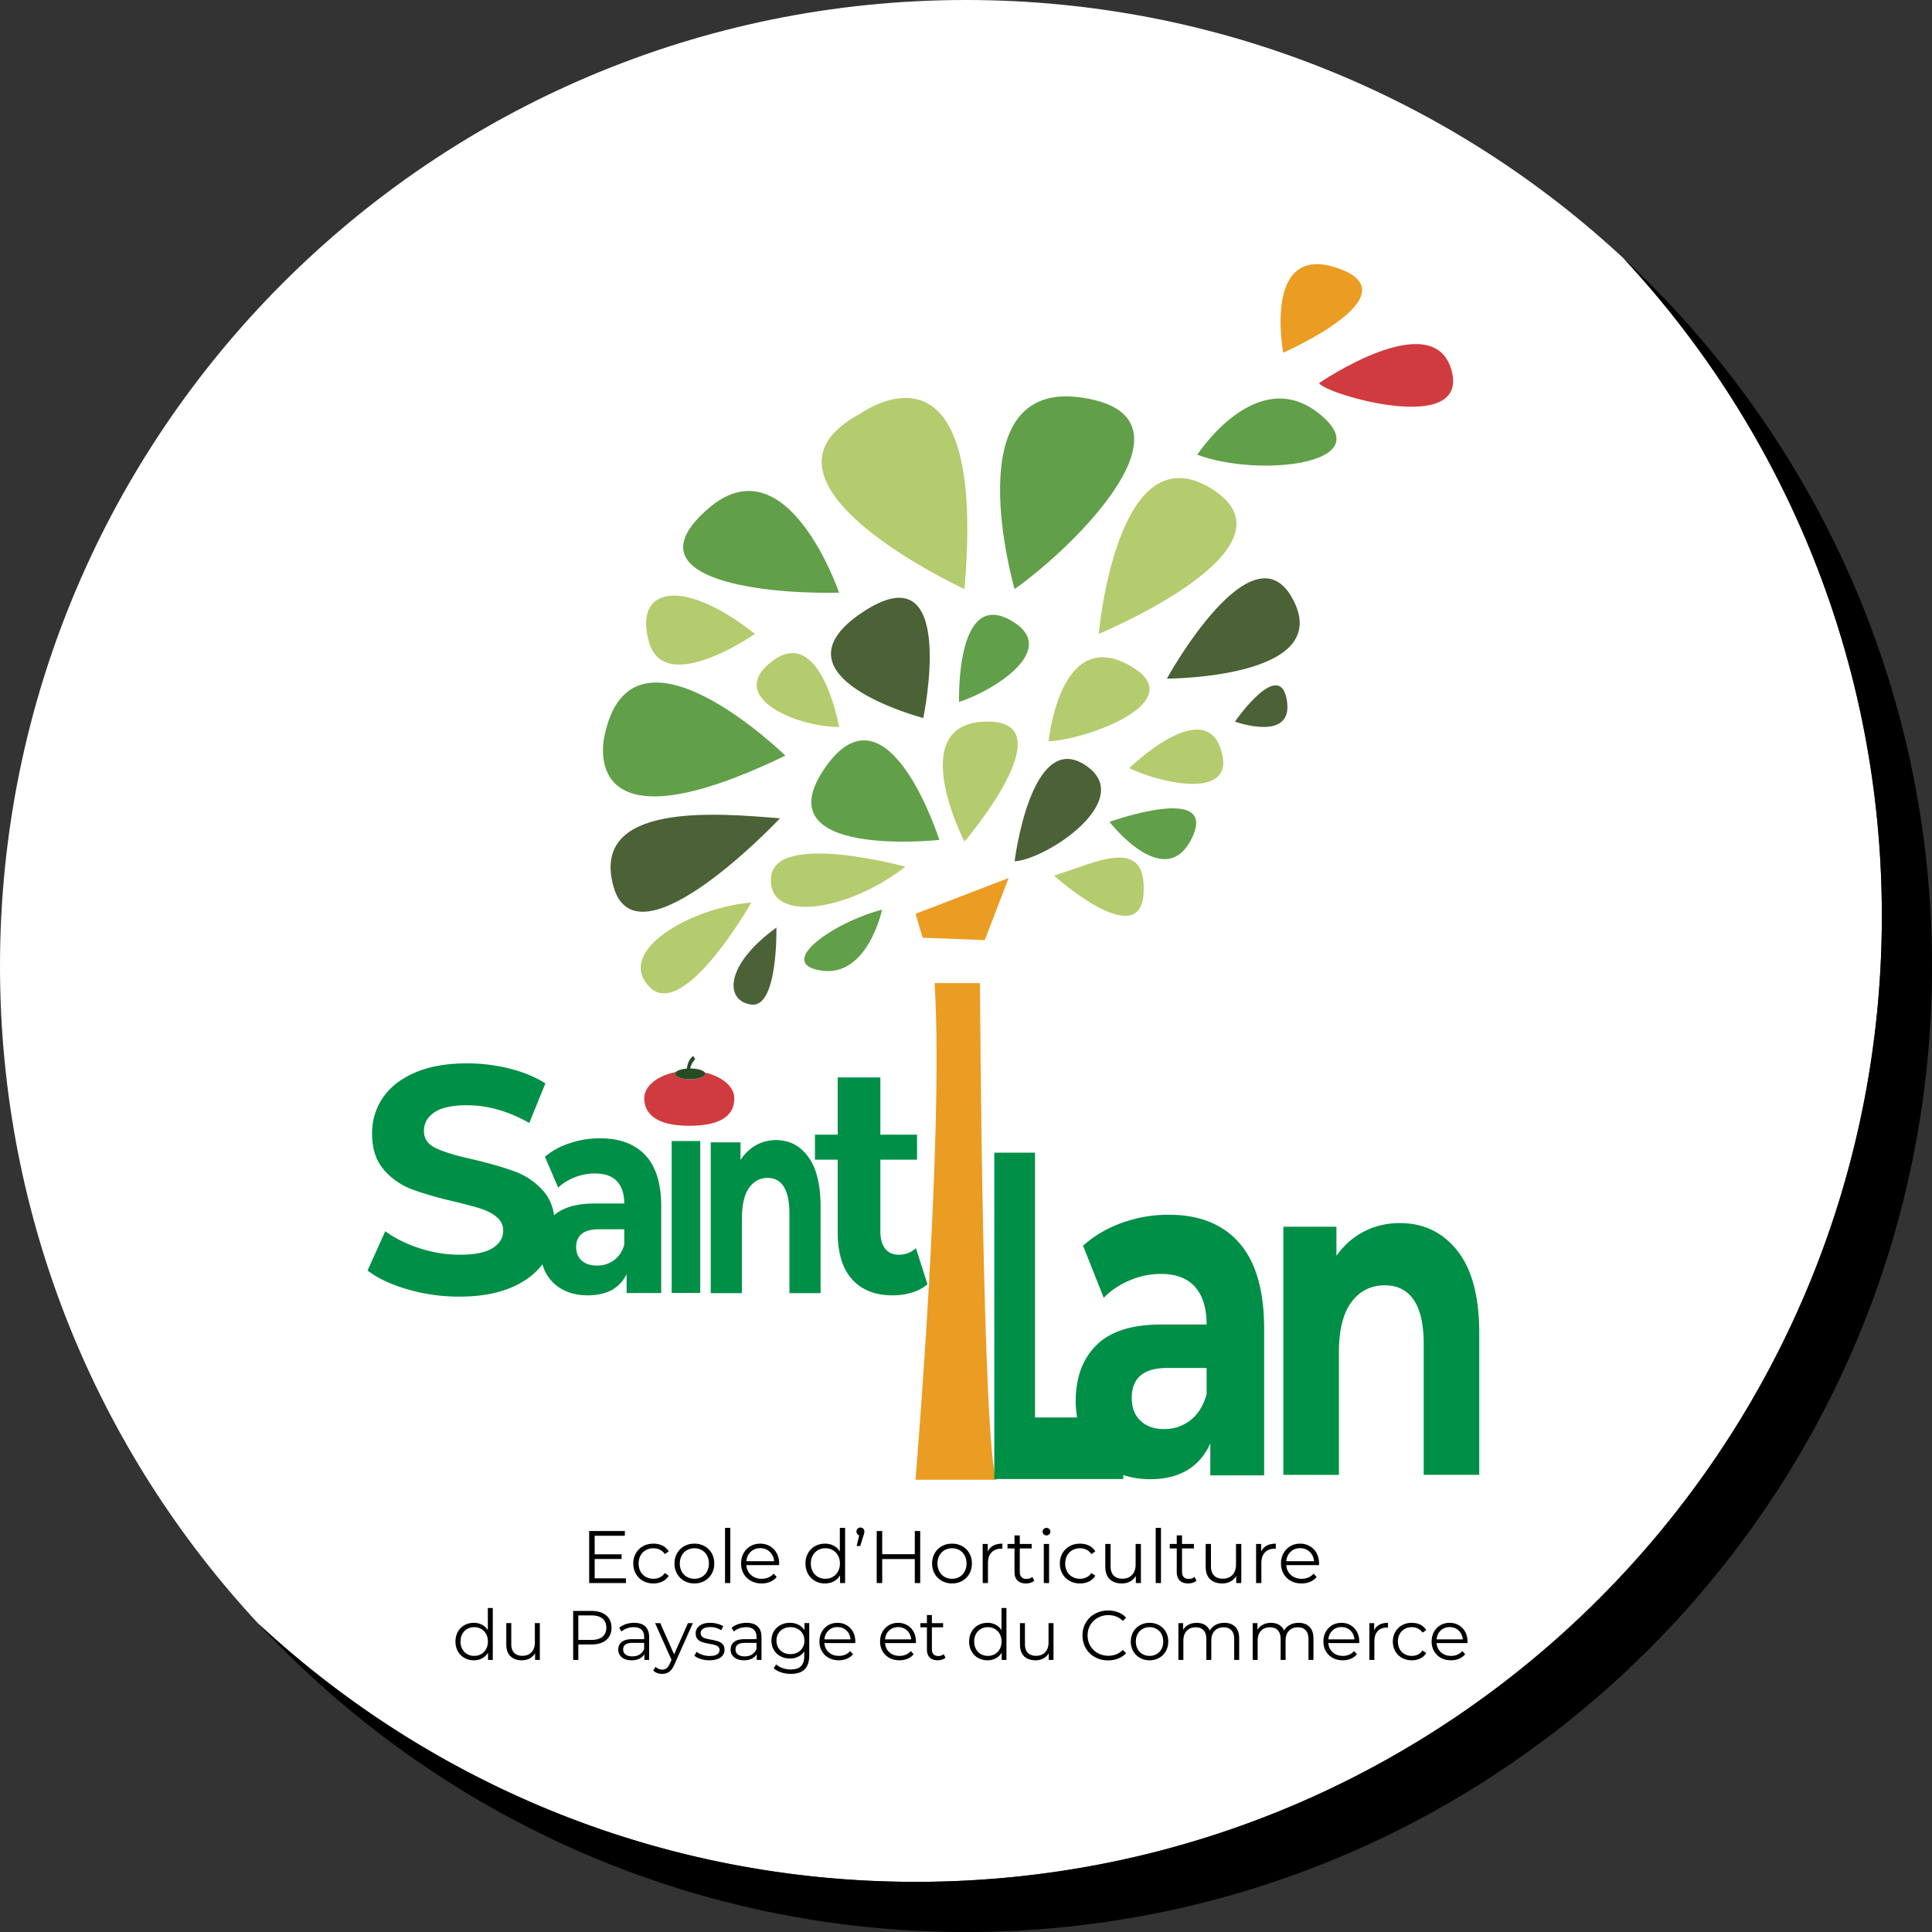
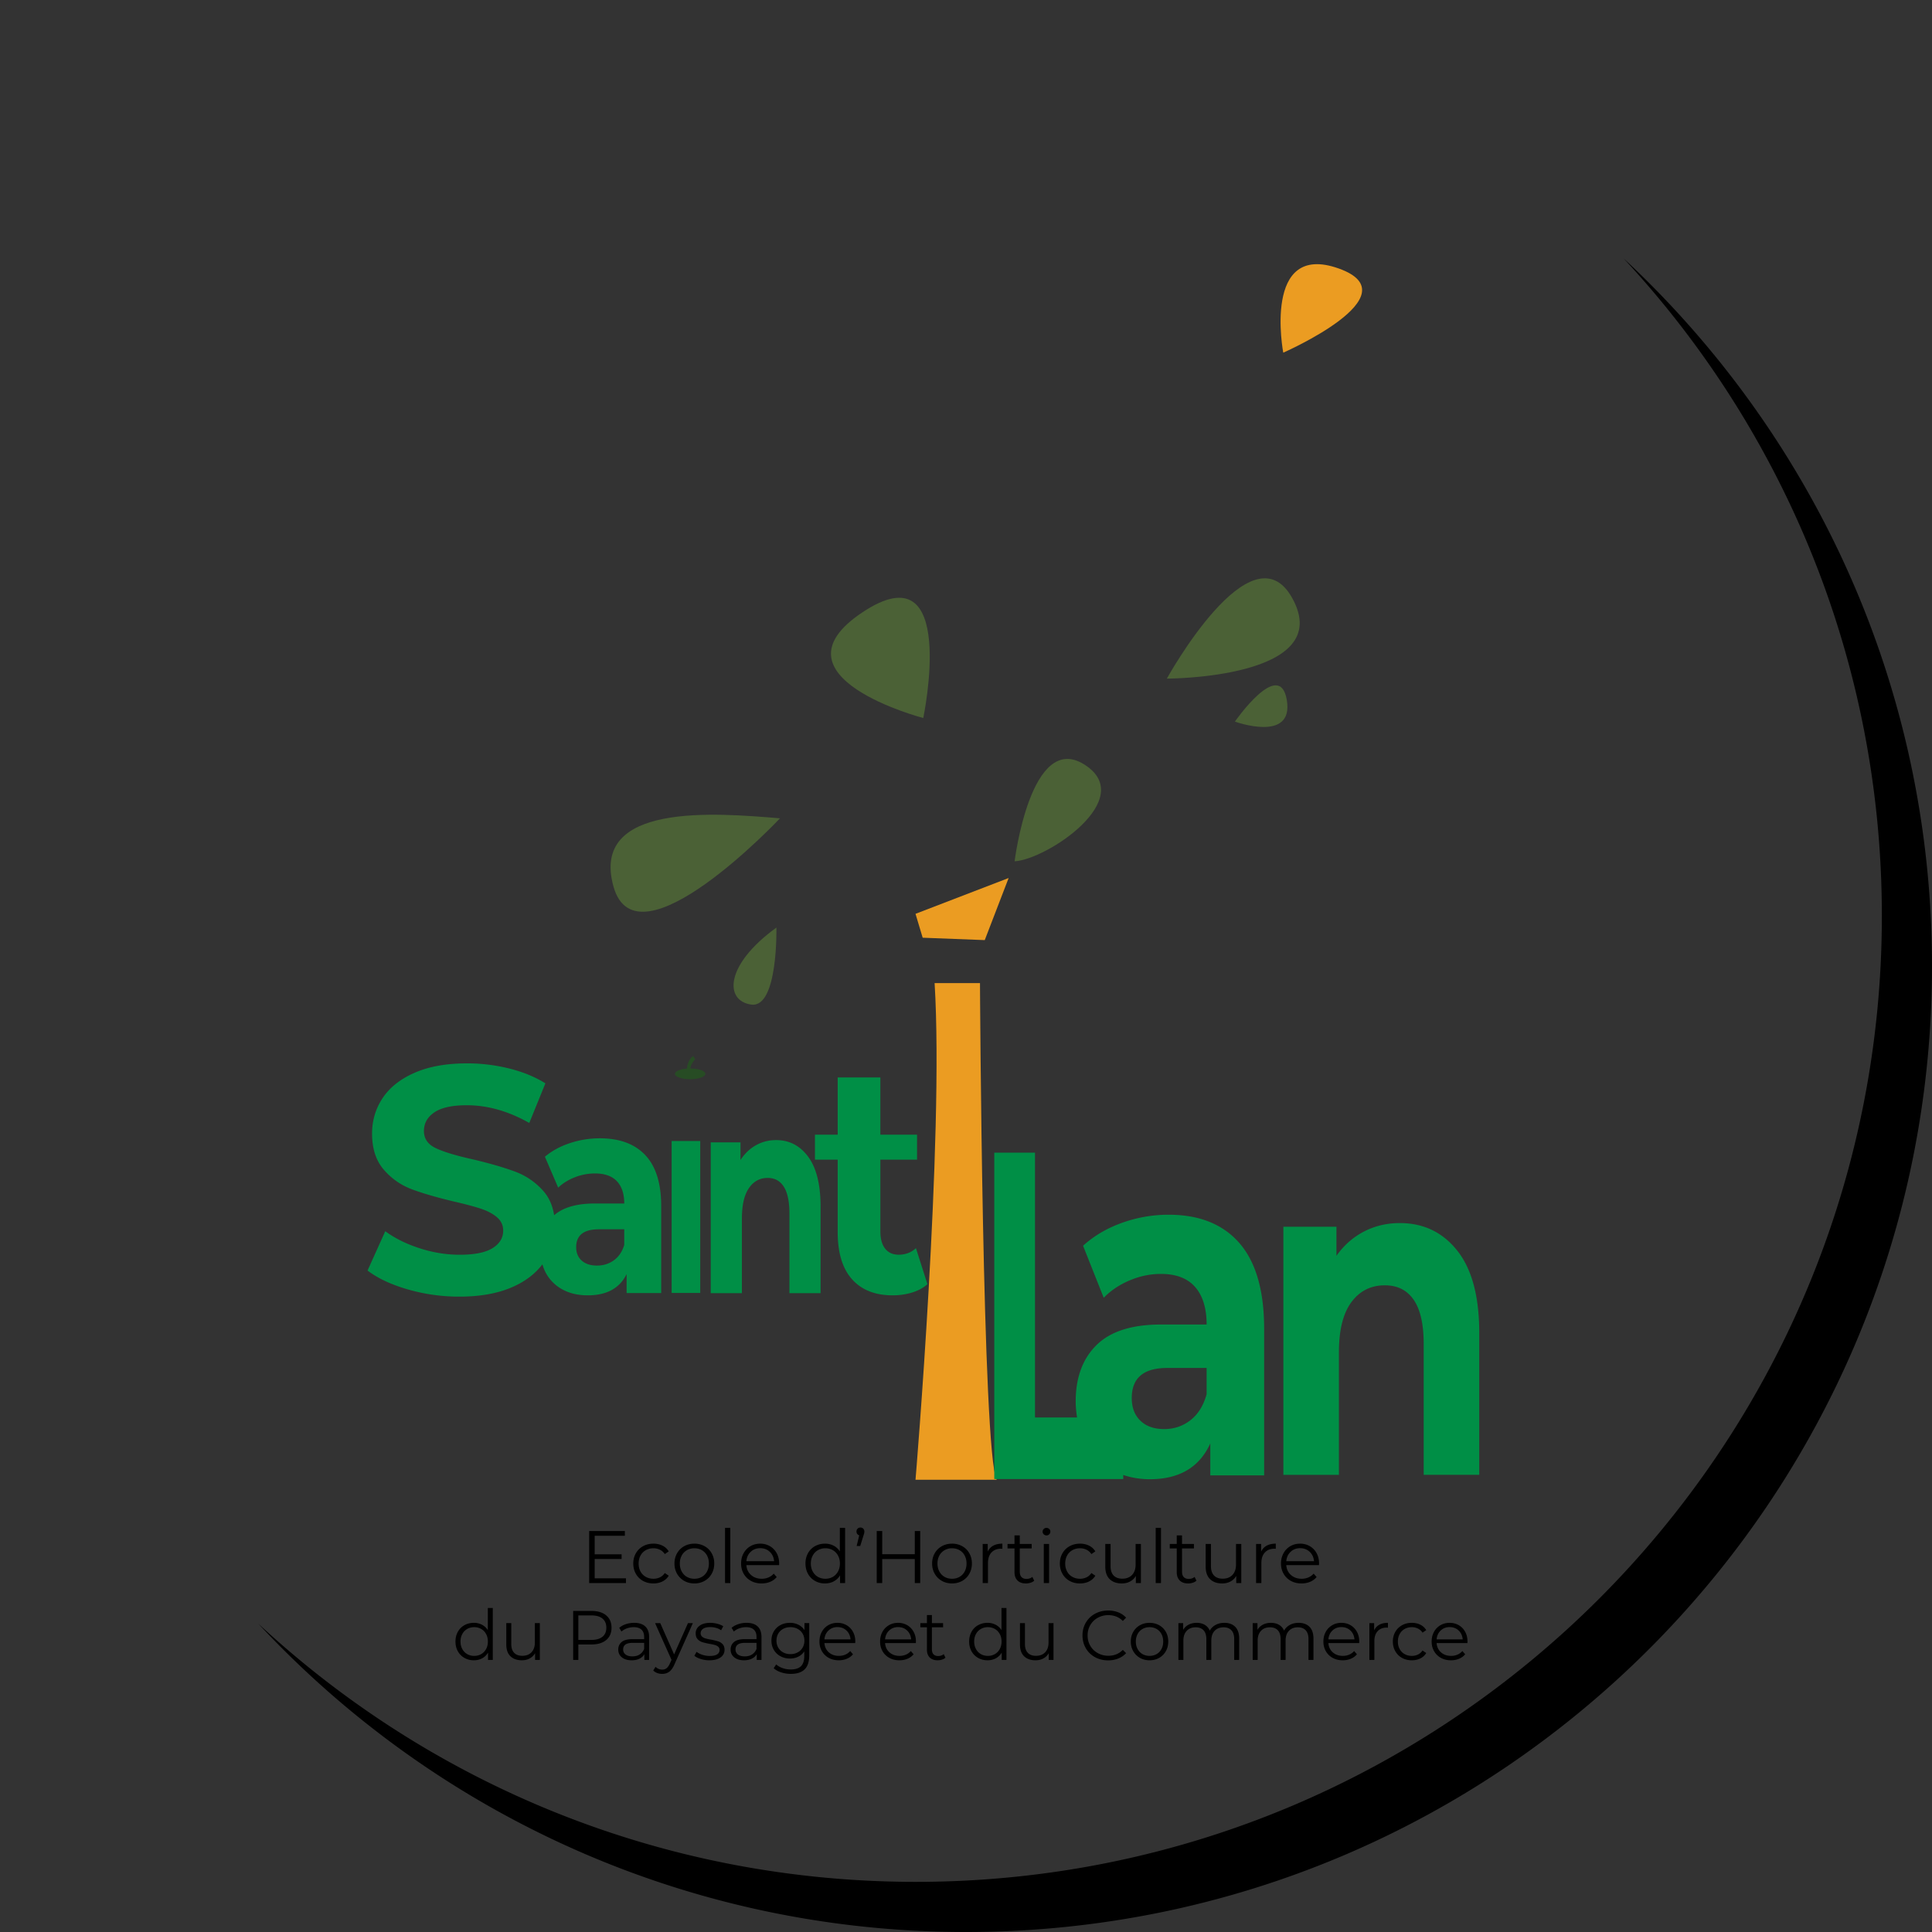
<svg xmlns="http://www.w3.org/2000/svg" width="269.69" height="269.69">
  <rect width="100%" height="100%" fill="#333333" stroke="none" />
-   <path d="M262.69 127.85c0 74.47-60.37 134.84-134.85 134.84-35.45 0-67.72-13.68-91.79-36.05C13.68 202.56 0 170.31 0 134.85 0 60.38 60.37 0 134.84 0c35.46 0 67.72 13.68 91.79 36.06 22.38 24.07 36.06 56.33 36.06 91.79z" fill="#fff" />
  <path d="M104.88 140.23c3.75.5 3.5-10.75 3.5-10.75-7.25 5.25-7.25 10.25-3.5 10.75zm-19.25-16.5c3.25 11.75 23.25-9.5 23.25-9.5-9-.75-26.5-2.25-23.25 9.5zm34.75-38.25c-13.5 9 8.5 14.75 8.5 14.75s5-23.75-8.5-14.75zm31 21.25c-7.5-4.75-9.75 13.5-9.75 13.5 4.5-.25 17.25-8.75 9.75-13.5zm21-6s8.25 3 7.25-3-7.25 3-7.25 3zm8-17.25c-5.669-10.204-17.5 11.25-17.5 11.25s23.75 0 17.5-11.25z" fill="#4b6136" />
-   <path d="M107.63 122.48c-.5 6.5 10.75 4.75 18.75-1.5 0 0-18.25-5-18.75 1.5zm-17 15.25c4.75 5 14.25-11.75 14.25-11.75-8.5.75-19 6.75-14.25 11.75zm17.25-45.5c-6.75 5 3.25 9.25 9.25 9.25 0 0-2.5-14.25-9.25-9.25zm-17.25-2.5c2.25 7.5 14.75-1.25 14.75-1.25-10.5-8.25-17-6.25-14.75 1.25zm47 11c-11.5.25-3 16.75-3 16.75s14.5-17 3-16.75zm19.75-8c-9.5-5-11 10.75-11 10.75 5.5-.25 20.5-5.75 11-10.75zm-10.25 29.5s12 10.75 12.5 2.5-6.75-4.25-12.5-2.5zm10.5-15c4.75 2.25 15.25 4.5 12.75-2.75s-12.75 2.75-12.75 2.75zm11.5-39c-13.25-8.25-15.75 20.25-15.75 20.25s29-12 15.75-20.25zm-34.5 14c3.25-37.5-14.5-24.5-14.5-24.5-18 9.5 14.5 24.5 14.5 24.5z" fill="#b4cb6e" />
-   <path d="M114.63 135.48c6.5 1 8.5-8.5 8.5-8.5-6.75 1.75-15 7.5-8.5 8.5zm-30.25-32.75s-4.25 17 25.25 2.75c0 0-21.5-21-25.25-2.75zm30.755 4.488c-8.77 12.736 15.984 10.027 15.984 10.027s-7.213-22.762-15.984-10.027zM140.88 86.48c-7.5-4-7 11.5-7 11.5 4.75-1.5 14.5-7.5 7-11.5zm14 28.25s7.75 10 11.5 2.25-11.5-2.25-11.5-2.25zm-4-59.25c-17.75-2.5-9.25 26.75-9.25 26.75 8.5-6 27-24.25 9.25-26.75zm-33.75 27.25s-7.25-21.25-18.25-11.75 6.25 12 18.25 11.75zm67-25c-8.75-7-17 5.75-17 5.75 8.75 3.25 25.75 1.25 17-5.75z" fill="#629f49" />
  <path d="M130.463 137.23c1.334 21.667-2.666 69.333-2.666 69.333h11.333c-2-3.666-2.333-69.333-2.333-69.333h-6.334zm-1.666-6.333l8.666.333 3.334-8.667-13 5 1 3.334zM186.88 37.48c-10.701-3.822-7.75 11.75-7.75 11.75s18.25-8 7.75-11.75z" fill="#eb9c22" />
  <path d="M108.33 159.147c-1.022 0-1.96.241-2.816.724-.856.482-1.571 1.167-2.146 2.054v-2.466h-4.155v21.053h4.35v-10.409c0-1.878.324-3.293.976-4.246.65-.951 1.523-1.428 2.62-1.428.985 0 1.738.411 2.258 1.233.52.822.78 2.067.78 3.737v11.113h4.35v-12.053c0-3.077-.572-5.4-1.715-6.965-1.143-1.565-2.644-2.347-4.503-2.347zm-24.595-.25c-1.433 0-2.826.224-4.182.672-1.355.449-2.518 1.082-3.488 1.9l1.852 4.312c.639-.606 1.416-1.087 2.33-1.444a7.645 7.645 0 0 1 2.794-.534c1.366 0 2.39.363 3.074 1.088.683.726 1.025 1.76 1.025 3.106h-4.1c-2.547 0-4.44.549-5.687 1.637-.216-1.358-.715-2.492-1.513-3.388-1.095-1.229-2.406-2.13-3.935-2.699s-3.493-1.14-5.892-1.709c-2.309-.51-4.025-1.027-5.15-1.551-1.124-.525-1.686-1.327-1.686-2.407s.487-1.948 1.462-2.608c.974-.66 2.48-.99 4.52-.99 2.908 0 5.816.826 8.725 2.474l2.248-5.532c-1.439-.9-3.118-1.589-5.037-2.068a24.214 24.214 0 0 0-5.891-.72c-2.879 0-5.315.435-7.308 1.304-1.995.87-3.486 2.047-4.475 3.531-.99 1.483-1.484 3.14-1.484 4.97 0 2.098.546 3.777 1.64 5.037a9.572 9.572 0 0 0 3.936 2.743c1.53.57 3.492 1.14 5.892 1.709 1.559.36 2.795.69 3.71.99.914.3 1.664.697 2.249 1.19.584.496.877 1.119.877 1.868 0 1.02-.495 1.837-1.484 2.451-.99.614-2.519.922-4.587.922-1.86 0-3.719-.3-5.578-.9-1.859-.6-3.462-1.394-4.812-2.383l-2.473 5.486c1.409 1.08 3.275 1.957 5.599 2.63a25.749 25.749 0 0 0 7.219 1.014c2.878 0 5.32-.436 7.33-1.305 1.853-.802 3.26-1.878 4.258-3.204.126.418.28.823.485 1.202a5.659 5.659 0 0 0 2.297 2.295c1.003.554 2.187.831 3.554.831 2.644 0 4.451-.989 5.421-2.968v2.652h4.827v-12.147c0-3.166-.739-5.533-2.215-7.103-1.477-1.569-3.593-2.354-6.347-2.354zm3.405 14.877c-.287.95-.772 1.669-1.455 2.157s-1.466.732-2.347.732c-.904 0-1.614-.231-2.132-.693-.518-.461-.777-1.088-.777-1.88 0-1.661 1.058-2.492 3.174-2.492h3.537v2.176zm6.618 6.706h3.989v-21.207h-3.99v21.207zm31.695-5.335c-.816 0-1.446-.282-1.892-.846s-.668-1.365-.668-2.402v-10.019h5.119v-3.489h-5.12v-7.992h-5.958v7.992h-3.172v3.49h3.172v10.11c0 2.897.668 5.093 2.005 6.587 1.337 1.494 3.228 2.241 5.673 2.241.942 0 1.84-.13 2.693-.388.854-.26 1.573-.648 2.158-1.167l-1.604-5.032c-.663.61-1.465.915-2.406.915zm37.677-5.582c-2.231 0-4.4.378-6.511 1.133-2.11.756-3.921 1.822-5.432 3.199l2.883 7.264c.995-1.022 2.205-1.832 3.63-2.432 1.424-.6 2.874-.9 4.35-.9 2.128 0 3.723.612 4.787 1.833 1.064 1.223 1.596 2.965 1.596 5.231h-6.384c-4.05 0-7.044.957-8.982 2.865-1.94 1.912-2.909 4.533-2.909 7.866 0 .782.077 1.524.193 2.244h-5.873v-36.97h-5.685v45.562h18.004v-.564c1.125.379 2.353.59 3.709.59 4.118 0 6.931-1.666 8.442-4.999v4.466h7.515v-20.46c0-5.332-1.15-9.319-3.448-11.963-2.3-2.642-5.595-3.965-9.885-3.965zm5.303 25.059c-.446 1.599-1.202 2.81-2.265 3.632-1.064.822-2.283 1.233-3.655 1.233-1.407 0-2.515-.39-3.32-1.167-.807-.777-1.21-1.833-1.21-3.166 0-2.799 1.647-4.198 4.941-4.198h5.509v3.666zm35-20.03c-2.038-2.575-4.715-3.862-8.029-3.862-1.822 0-3.496.397-5.02 1.19-1.526.795-2.802 1.921-3.829 3.38v-4.056h-7.407v34.63h7.755v-17.121c0-3.09.58-5.417 1.74-6.984 1.16-1.566 2.717-2.35 4.673-2.35 1.757 0 3.1.677 4.027 2.028.928 1.352 1.393 3.4 1.393 6.147v18.28h7.755v-19.826c0-5.062-1.02-8.882-3.057-11.456z" fill="#008f46" />
-   <path d="M202.63 51.73c-2.5-9.25-18.5 1.75-18.5 1.75.75 1.5 21 7.5 18.5-1.75zM98.4 149.72c.04.06.06.12.06.18 0 .41-.95.75-2.12.75-1.18 0-2.13-.34-2.13-.75 0-.09.04-.17.12-.25-2.55.49-4.4 1.95-4.4 3.66 0 2.12 1.638 3.84 6.28 3.84 4.858 0 6.29-1.72 6.29-3.84 0-1.64-1.71-3.05-4.1-3.59z" fill="#d03b3f" />
  <path d="M98.46 149.9c0 .41-.95.75-2.12.75-1.18 0-2.13-.34-2.13-.75 0-.09.04-.17.12-.25h.01c.25-.25.82-.43 1.54-.49.05-.45.24-1.29.87-1.76l.3.45s-.58.55-.7 1.3c.99 0 1.82.24 2.05.57.04.06.06.12.06.18z" fill="#274c24" />
  <path d="M226.63 36.06c22.38 24.07 36.06 56.33 36.06 91.79 0 74.47-60.37 134.84-134.85 134.84-35.45 0-67.72-13.68-91.79-36.05 24.63 26.48 59.78 43.05 98.79 43.05 74.48 0 134.85-60.37 134.85-134.84 0-39.01-16.57-74.16-43.06-98.79zm-85.014 183.387c0 .505.138.896.415 1.173.277.277.67.415 1.183.415.222 0 .434-.033.638-.099.204-.065.376-.16.514-.285l-.26-.53a1.1 1.1 0 0 1-.368.208 1.376 1.376 0 0 1-.44.073c-.305 0-.54-.085-.702-.255-.162-.17-.243-.416-.243-.742v-3.26h1.66v-.622h-1.66v-1.194h-.737v1.194h-.976v.622h.976v3.302zm1.456 10.038v-2.912h-.693v2.98c0 .724.193 1.273.581 1.648.388.374.917.561 1.588.561.411 0 .775-.086 1.095-.259s.57-.415.753-.728v.938h.664v-5.14h-.694v2.697c0 .587-.156 1.044-.47 1.373-.312.33-.739.494-1.28.494-.495 0-.876-.14-1.142-.42-.268-.28-.402-.691-.402-1.232zm13.52-8.45c.437 0 .824-.092 1.163-.275.34-.184.606-.441.8-.774v.997h.705v-5.46h-.736v2.865c0 .623-.166 1.109-.499 1.458-.332.35-.785.525-1.36.525-.525 0-.93-.15-1.213-.447-.284-.298-.426-.733-.426-1.308v-3.093h-.737v3.166c0 .768.206 1.351.617 1.75.412.397.974.596 1.687.596zm1.6 6.76c-.229.397-.343.846-.343 1.348s.114.951.343 1.349c.227.397.54.709.937.933s.844.337 1.339.337.941-.112 1.339-.337.709-.536.933-.933.337-.847.337-1.349-.112-.951-.337-1.349-.536-.707-.933-.928-.844-.332-1.34-.332-.94.11-1.338.332-.71.531-.937.928zm2.276-.656c.365 0 .692.083.982.25.29.166.517.403.68.708.162.307.244.656.244 1.046s-.082.74-.244 1.046c-.163.306-.39.542-.68.708s-.617.25-.982.25c-.364 0-.692-.084-.982-.25a1.77 1.77 0 0 1-.684-.708c-.166-.307-.25-.655-.25-1.046s.084-.74.25-1.046a1.77 1.77 0 0 1 .684-.708c.29-.167.618-.25.982-.25zm-14.39-12.81c.153 0 .28-.052.385-.155a.52.52 0 0 0 .156-.384.482.482 0 0 0-.156-.359.536.536 0 0 0-.384-.15.523.523 0 0 0-.384.155.5.5 0 0 0-.156.364c0 .146.052.27.156.374a.523.523 0 0 0 .384.155zm-.373 6.654h.737v-5.46h-.737v5.46zm3.607-.3c.425.235.908.352 1.448.352.464 0 .882-.092 1.256-.275.374-.184.668-.451.882-.805l-.55-.373c-.18.27-.408.47-.685.601a2.075 2.075 0 0 1-.903.198c-.395 0-.75-.089-1.064-.265a1.867 1.867 0 0 1-.737-.747 2.285 2.285 0 0 1-.264-1.116c0-.415.088-.785.264-1.11a1.86 1.86 0 0 1 .737-.753 2.13 2.13 0 0 1 1.064-.265c.325 0 .626.067.903.203.277.135.505.337.686.607l.55-.374a2.095 2.095 0 0 0-.878-.805 2.802 2.802 0 0 0-1.26-.274c-.54 0-1.024.117-1.449.352-.426.236-.76.564-1.002.987s-.363.899-.363 1.432c0 .533.121 1.012.363 1.438.242.425.576.756 1.002.991zm21.293.352c.437 0 .824-.092 1.163-.275.339-.184.606-.441.8-.774v.997h.705v-5.46h-.737v2.865c0 .623-.166 1.109-.499 1.458-.331.35-.785.525-1.36.525-.525 0-.93-.15-1.213-.447-.284-.298-.426-.733-.426-1.308v-3.093h-.736v3.166c0 .768.205 1.351.617 1.75.411.397.974.596 1.686.596zm30.534 10.39c.407.225.875.337 1.402.337.411 0 .787-.071 1.129-.215.343-.143.627-.351.856-.626l-.391-.449c-.195.222-.427.39-.694.503-.267.114-.561.172-.88.172-.567 0-1.035-.165-1.408-.494-.37-.33-.576-.76-.615-1.295h4.3l.01-.215c0-.508-.108-.959-.322-1.353s-.512-.703-.89-.924-.805-.332-1.28-.332-.904.11-1.286.332a2.37 2.37 0 0 0-.898.928c-.219.398-.328.847-.328 1.35s.114.95.343 1.348c.227.397.545.709.952.933zm-.03-3.82c.336-.317.751-.476 1.247-.476.502 0 .92.159 1.255.475.336.315.527.728.573 1.236h-3.646c.045-.508.237-.92.571-1.236zm-25.551 1.411c0-.58.155-1.034.465-1.363.308-.33.727-.494 1.255-.494.476 0 .842.14 1.1.42.257.28.386.688.386 1.222v2.912h.693v-2.697c0-.58.153-1.034.46-1.363.306-.33.727-.494 1.26-.494.47 0 .833.14 1.09.42.258.28.386.688.386 1.222v2.912h.694v-2.98c0-.724-.184-1.27-.552-1.643-.368-.37-.875-.556-1.52-.556-.456 0-.862.095-1.216.288a2.006 2.006 0 0 0-.817.797 1.685 1.685 0 0 0-.708-.812c-.316-.182-.69-.273-1.119-.273-.424 0-.799.085-1.124.254-.326.17-.58.41-.763.723v-.938h-.664v5.14h.694v-2.697zm4.633-8.34c.432.24.93.359 1.49.359.436 0 .835-.076 1.198-.228.364-.153.666-.374.909-.665l-.415-.477a2.025 2.025 0 0 1-.738.534 2.35 2.35 0 0 1-.934.182c-.602 0-1.1-.175-1.495-.525-.394-.349-.612-.807-.653-1.375h4.567l.01-.228c0-.54-.114-1.019-.342-1.438a2.5 2.5 0 0 0-.945-.98 2.636 2.636 0 0 0-1.36-.353c-.505 0-.96.117-1.365.352a2.517 2.517 0 0 0-.954.987 2.92 2.92 0 0 0-.349 1.432c0 .533.122 1.01.365 1.432.241.422.578.753 1.01.992zm-.031-4.058c.356-.336.797-.504 1.323-.504.533 0 .978.168 1.334.504.357.335.559.773.608 1.313h-3.872c.048-.54.25-.978.607-1.313zm5.87 14.807c.407.225.874.337 1.402.337.41 0 .787-.071 1.129-.215.342-.143.627-.351.855-.626l-.39-.449c-.196.222-.427.39-.695.503-.266.114-.56.172-.88.172-.566 0-1.035-.165-1.407-.494-.371-.33-.576-.76-.615-1.295h4.3l.01-.215c0-.508-.108-.959-.323-1.353s-.512-.703-.89-.924-.804-.332-1.28-.332-.903.11-1.285.332a2.37 2.37 0 0 0-.898.928c-.22.398-.329.847-.329 1.35s.115.95.343 1.348c.228.397.545.709.952.933zm-.03-3.82c.336-.317.751-.476 1.246-.476.502 0 .921.159 1.256.475.336.315.526.728.572 1.236h-3.645c.045-.508.236-.92.571-1.236zm-9.925-9.404c0-.637.163-1.131.489-1.484.324-.353.775-.53 1.35-.53l.175.01v-.715c-.505 0-.929.093-1.271.28-.342.186-.6.463-.774.83v-1.069h-.705v5.46h.736V218.2zm-10.916 9.31v-.938h-.664v5.14h.694v-2.697c0-.58.155-1.034.464-1.363.309-.33.728-.494 1.256-.494.476 0 .842.14 1.099.42.258.28.387.688.387 1.222v2.912h.693v-2.697c0-.58.153-1.034.46-1.363.306-.33.727-.494 1.26-.494.47 0 .833.14 1.09.42.257.28.386.688.386 1.222v2.912h.694v-2.98c0-.724-.184-1.27-.552-1.643-.368-.37-.875-.556-1.52-.556-.456 0-.862.095-1.216.288a2.006 2.006 0 0 0-.817.797 1.685 1.685 0 0 0-.708-.812c-.316-.182-.69-.273-1.119-.273-.424 0-.799.085-1.124.254-.326.17-.58.41-.763.723zm-3.096-14.23h-.737v7.702h.737v-7.702zm2.2 6.166c0 .505.139.896.416 1.173.277.277.67.415 1.183.415.221 0 .435-.033.638-.099.204-.065.375-.16.514-.285l-.259-.53c-.104.09-.227.16-.37.208a1.368 1.368 0 0 1-.44.073c-.305 0-.538-.085-.7-.255-.163-.17-.245-.416-.245-.742v-3.26h1.662v-.622H165v-1.194h-.736v1.194h-.976v.622h.976v3.302zm31.451 11.983c.401.222.855.332 1.363.332.437 0 .831-.086 1.183-.259a1.96 1.96 0 0 0 .83-.757l-.517-.352c-.17.254-.384.443-.645.567-.26.124-.544.186-.85.186-.372 0-.706-.084-1.002-.25-.297-.166-.528-.4-.694-.703s-.25-.653-.25-1.05c0-.391.084-.74.25-1.047a1.75 1.75 0 0 1 .694-.708c.296-.167.63-.25 1.001-.25.307 0 .59.064.85.192.262.127.476.317.646.57l.518-.35c-.202-.334-.478-.586-.826-.758s-.744-.26-1.188-.26c-.508 0-.962.111-1.363.333-.4.221-.715.531-.942.928-.229.398-.343.847-.343 1.35s.114.952.343 1.353c.227.4.542.712.942.933zm-3.865-2.336c0-.6.153-1.065.46-1.397.305-.332.73-.5 1.27-.5l.166.01v-.673c-.475 0-.875.088-1.197.263s-.565.437-.729.783v-1.007h-.664v5.14h.694v-2.619zm-38.613-3.264a2.978 2.978 0 0 1 1.476-.371c.814 0 1.49.27 2.023.811l.46-.46a2.913 2.913 0 0 0-1.095-.742 3.792 3.792 0 0 0-1.407-.254c-.678 0-1.29.15-1.837.45-.548.299-.976.714-1.286 1.245s-.464 1.126-.464 1.784c0 .658.155 1.252.464 1.784s.737.946 1.28 1.246 1.155.449 1.833.449c.509 0 .98-.086 1.412-.259.433-.173.8-.422 1.1-.748l-.46-.459c-.528.547-1.202.822-2.023.822a2.968 2.968 0 0 1-1.476-.373 2.705 2.705 0 0 1-1.04-1.016c-.252-.43-.377-.912-.377-1.446s.125-1.016.376-1.447c.251-.43.598-.768 1.041-1.016zm-57.727-5.153c.422.238.896.358 1.422.358.526 0 1-.12 1.422-.358.422-.239.753-.57.991-.992.24-.422.359-.899.359-1.432 0-.533-.12-1.01-.359-1.432a2.537 2.537 0 0 0-.99-.987 2.868 2.868 0 0 0-1.423-.352c-.526 0-1 .117-1.422.352a2.577 2.577 0 0 0-.996.987c-.243.422-.363.899-.363 1.432 0 .533.12 1.01.363 1.432.242.422.574.753.996.992zm-.348-3.535a1.88 1.88 0 0 1 .727-.752 2.052 2.052 0 0 1 1.043-.265c.388 0 .735.088 1.043.265.308.177.549.428.722.752.173.326.26.696.26 1.111s-.087.785-.26 1.11c-.173.325-.414.576-.722.753s-.655.265-1.043.265c-.388 0-.735-.089-1.043-.265s-.55-.428-.727-.752c-.176-.326-.264-.696-.264-1.111s.088-.785.264-1.11zm-3.719 9.43l2.297 5.132-.225.498c-.143.313-.298.534-.464.665a.948.948 0 0 1-.601.195c-.365 0-.678-.13-.939-.39l-.322.517c.156.156.342.273.557.352.215.078.446.118.694.118.384 0 .713-.102.987-.304s.515-.544.723-1.026l2.57-5.756h-.684L94.1 230.94l-1.935-4.368h-.723zm10.503-13.291h-.737v7.702h.737v-7.702zm-12.18 7.401c.425.236.907.353 1.447.353.464 0 .882-.092 1.256-.275.374-.184.668-.451.882-.805l-.55-.373c-.18.27-.408.47-.685.601a2.075 2.075 0 0 1-.903.198c-.394 0-.75-.089-1.064-.265-.315-.177-.56-.425-.737-.747s-.264-.694-.264-1.116c0-.415.088-.785.264-1.11a1.86 1.86 0 0 1 .737-.753 2.13 2.13 0 0 1 1.064-.265c.325 0 .626.067.903.203.277.135.505.337.685.607l.55-.374a2.095 2.095 0 0 0-.876-.805 2.802 2.802 0 0 0-1.262-.274c-.54 0-1.022.117-1.448.352-.425.236-.76.564-1.002.987s-.363.899-.363 1.432c0 .533.121 1.012.363 1.438.243.425.577.756 1.002.991zm7.884 6.262c-.359.273-.538.626-.538 1.056 0 .345.09.616.269.811s.396.334.65.415c.254.082.59.161 1.006.24.313.052.564.106.753.16.189.056.345.137.469.246a.557.557 0 0 1 .185.444.698.698 0 0 1-.337.62c-.225.148-.572.22-1.04.22-.352 0-.691-.053-1.017-.161a2.618 2.618 0 0 1-.811-.415l-.313.548c.215.181.513.333.894.454.381.12.78.18 1.198.18.664 0 1.184-.132 1.558-.395s.562-.621.562-1.07c0-.333-.088-.593-.263-.783a1.455 1.455 0 0 0-.636-.4 9.022 9.022 0 0 0-.987-.235 7.85 7.85 0 0 1-.782-.17 1.166 1.166 0 0 1-.474-.26.607.607 0 0 1-.19-.469c0-.254.112-.459.337-.615.225-.157.558-.236 1.002-.236.586 0 1.091.148 1.514.44l.304-.557a2.764 2.764 0 0 0-.822-.346 3.882 3.882 0 0 0-.996-.132c-.639 0-1.138.136-1.495.41zm6.322 1.867c-.69 0-1.194.134-1.51.4-.316.268-.474.62-.474 1.056 0 .45.17.812.509 1.085.338.274.794.41 1.368.41.417 0 .777-.075 1.08-.224.303-.15.532-.359.689-.626v.801h.664v-3.185c0-.658-.18-1.155-.537-1.491-.359-.335-.874-.503-1.545-.503-.403 0-.788.06-1.152.18a2.78 2.78 0 0 0-.939.514l.313.518a2.35 2.35 0 0 1 .772-.445c.3-.108.612-.162.938-.162.476 0 .837.116 1.085.348s.371.568.371 1.01v.314h-1.632zm1.632 1.358a1.602 1.602 0 0 1-.625.777c-.28.18-.616.27-1.007.27-.41 0-.73-.088-.958-.26a.838.838 0 0 1-.341-.708c0-.613.44-.92 1.319-.92h1.612v.841zm-40.772 1.261c.39.222.827.332 1.31.332.429 0 .815-.09 1.157-.273.342-.183.618-.446.826-.792v1.016h.665v-7.252h-.694v3.09a2.137 2.137 0 0 0-.826-.758 2.428 2.428 0 0 0-1.129-.26c-.482 0-.919.11-1.31.328-.39.219-.697.526-.918.924s-.332.85-.332 1.358.11.961.332 1.359.528.707.919.928zm-.299-3.333a1.77 1.77 0 0 1 .684-.708c.29-.167.618-.25.983-.25.358 0 .682.083.972.25.29.166.518.403.684.708.167.307.25.656.25 1.046s-.083.74-.25 1.046c-.166.306-.394.542-.684.708s-.614.25-.972.25c-.365 0-.693-.084-.983-.25s-.518-.402-.684-.708c-.166-.307-.249-.655-.249-1.046s.083-.74.25-1.046zm26.08 3.616v-3.185c0-.658-.18-1.155-.538-1.491-.358-.335-.873-.503-1.544-.503-.404 0-.788.06-1.153.18a2.78 2.78 0 0 0-.938.514l.313.518a2.35 2.35 0 0 1 .772-.445c.299-.108.612-.162.938-.162.475 0 .837.116 1.085.348s.37.568.37 1.01v.314h-1.631c-.691 0-1.194.134-1.51.4-.316.268-.474.62-.474 1.056 0 .45.17.812.508 1.085.339.274.795.41 1.368.41.417 0 .777-.075 1.08-.224.303-.15.533-.359.69-.626v.801h.664zm-.694-1.544a1.602 1.602 0 0 1-.625.777c-.28.18-.616.27-1.007.27-.41 0-.73-.088-.958-.26a.838.838 0 0 1-.342-.708c0-.613.44-.92 1.32-.92h1.612v.841zm-17.074 1.593c.41 0 .776-.086 1.095-.259.319-.172.57-.415.753-.728v.938h.664v-5.14h-.694v2.697c0 .587-.157 1.044-.469 1.373-.313.33-.74.494-1.28.494-.495 0-.877-.14-1.144-.42s-.4-.691-.4-1.232v-2.912h-.695v2.98c0 .724.194 1.273.582 1.648.388.374.917.561 1.588.561zm65.066-13.56c0-.638.163-1.132.488-1.485s.775-.53 1.35-.53l.176.01v-.715c-.505 0-.93.093-1.271.28-.343.186-.6.463-.774.83v-1.069h-.705v5.46h.736V218.2zm-57.179 11.351h1.837c.874 0 1.558-.206 2.053-.62s.742-.985.742-1.716c0-.73-.247-1.302-.742-1.72s-1.18-.624-2.053-.624h-2.56v6.84h.723v-2.16zm0-4.055h1.818c.677 0 1.195.148 1.554.444.358.297.537.723.537 1.275 0 .541-.179.96-.537 1.256-.359.297-.877.446-1.554.446h-1.818v-3.421zm6.651-5.179h-4.37v-2.699h3.757v-.654h-3.757v-2.585h4.214v-.664h-4.982v7.266h5.138v-.664zm17.443.358c.432.238.93.358 1.49.358.436 0 .835-.076 1.199-.228.363-.153.666-.374.908-.665l-.416-.477a2.027 2.027 0 0 1-.737.534 2.35 2.35 0 0 1-.934.182c-.602 0-1.1-.175-1.494-.525-.395-.349-.613-.807-.654-1.375h4.567l.01-.228c0-.54-.114-1.019-.342-1.438a2.502 2.502 0 0 0-.945-.98 2.638 2.638 0 0 0-1.36-.353c-.505 0-.96.117-1.364.352-.405.236-.724.564-.956.987s-.347.899-.347 1.432c0 .533.12 1.01.363 1.432.242.422.58.753 1.012.992zm-.03-4.059c.355-.336.796-.504 1.323-.504.532 0 .977.168 1.333.504.357.335.559.773.607 1.313h-3.871c.048-.54.25-.978.607-1.313zm18.355 1.013h4.547v3.352h.757v-7.266h-.757v3.238h-4.547v-3.238h-.768v7.266h.768v-3.352zm12.133 11.512c0 .508.112.961.333 1.359.221.397.528.707.918.928.392.222.828.332 1.31.332.43 0 .816-.09 1.158-.273.343-.183.617-.446.826-.792v1.016h.664v-7.252h-.693v3.09a2.133 2.133 0 0 0-.826-.758 2.427 2.427 0 0 0-1.13-.26c-.48 0-.917.11-1.309.328a2.34 2.34 0 0 0-.918.924c-.221.397-.333.85-.333 1.358zm.953-1.046a1.77 1.77 0 0 1 .685-.708c.29-.167.617-.25.981-.25.359 0 .683.083.973.25.29.166.519.403.685.708.166.307.249.656.249 1.046s-.083.74-.25 1.046c-.165.306-.394.542-.684.708s-.614.25-.973.25c-.364 0-.692-.084-.981-.25a1.77 1.77 0 0 1-.685-.708c-.166-.307-.249-.655-.249-1.046s.083-.74.25-1.046zm-8.38 1.046c0-.508-.107-.959-.322-1.353s-.512-.703-.89-.924a2.484 2.484 0 0 0-1.28-.332c-.476 0-.904.11-1.285.332-.381.221-.68.531-.9.928s-.326.847-.326 1.35.113.95.341 1.348.546.709.954.933c.406.225.874.337 1.402.337.41 0 .787-.071 1.129-.215.342-.143.627-.351.855-.626l-.391-.449c-.196.222-.427.39-.694.503-.267.114-.56.172-.88.172-.566 0-1.036-.165-1.407-.494-.371-.33-.576-.76-.615-1.295h4.3l.01-.215zm-4.31-.303c.046-.508.236-.92.572-1.236.336-.316.75-.475 1.246-.475.502 0 .92.159 1.256.475.336.315.526.728.572 1.236h-3.645zm7.929-8.163c.421.238.896.358 1.422.358.526 0 1-.12 1.422-.358.422-.239.752-.57.99-.992.24-.422.36-.899.36-1.432 0-.533-.12-1.01-.36-1.432a2.538 2.538 0 0 0-.99-.987 2.869 2.869 0 0 0-1.422-.352c-.526 0-1 .117-1.422.352-.422.236-.755.564-.997.987s-.363.899-.363 1.432c0 .533.12 1.01.363 1.432.242.422.575.753.997.992zm-.348-3.535a1.88 1.88 0 0 1 .726-.752 2.052 2.052 0 0 1 1.044-.265c.387 0 .735.088 1.043.265.308.177.548.428.72.752.174.326.26.696.26 1.111s-.086.785-.26 1.11c-.172.325-.412.576-.72.753s-.656.265-1.043.265c-.388 0-.736-.089-1.044-.265s-.55-.428-.726-.752c-.177-.326-.265-.696-.265-1.111s.088-.785.265-1.11zm-1.736 13.125c0 .476.13.844.39 1.105s.632.39 1.115.39c.208 0 .409-.031.6-.093.193-.061.354-.15.485-.268l-.245-.5c-.097.086-.213.151-.347.197a1.289 1.289 0 0 1-.415.069c-.287 0-.507-.08-.66-.24-.153-.16-.23-.392-.23-.699v-3.07h1.565v-.585h-1.564v-1.124h-.694v1.124h-.92v.586h.92v3.108zm-15.624-9.585c.415.236.879.353 1.391.353.457 0 .867-.097 1.23-.29.363-.195.656-.475.877-.842v1.08h.706v-7.702h-.737v3.28a2.269 2.269 0 0 0-.877-.805 2.578 2.578 0 0 0-1.199-.274c-.512 0-.976.116-1.39.347a2.49 2.49 0 0 0-.977.981 2.912 2.912 0 0 0-.352 1.443c0 .54.117 1.02.352 1.443.236.422.561.75.976.986zm-.316-3.54a1.88 1.88 0 0 1 .726-.752 2.052 2.052 0 0 1 1.044-.265c.38 0 .724.088 1.032.265.308.177.55.428.727.752.176.326.265.696.265 1.111s-.089.785-.265 1.11c-.177.325-.419.576-.727.753s-.652.265-1.032.265c-.388 0-.736-.089-1.044-.265s-.55-.428-.726-.752c-.177-.326-.265-.696-.265-1.111s.088-.785.265-1.11zm-5.429 10.584c-.225.378-.337.808-.337 1.29s.112.914.337 1.295c.225.381.534.678.929.89.394.21.832.317 1.314.317.424 0 .81-.085 1.158-.254.349-.17.63-.417.846-.743v.655c0 .638-.154 1.109-.46 1.412-.306.303-.785.455-1.436.455-.391 0-.764-.062-1.12-.186s-.656-.297-.903-.519l-.352.529c.267.247.614.441 1.04.58.427.141.879.212 1.354.212.86 0 1.504-.211 1.93-.631s.64-1.067.64-1.94v-4.515h-.664v.987a2.133 2.133 0 0 0-.85-.763 2.61 2.61 0 0 0-1.183-.263c-.489 0-.928.104-1.32.312a2.335 2.335 0 0 0-.923.88zm1.31-.351c.296-.158.63-.236 1.002-.236.378 0 .714.08 1.01.24.297.16.529.381.695.665.166.283.25.607.25.972s-.084.69-.25.978c-.166.286-.4.51-.699.669-.3.16-.635.239-1.006.239-.372 0-.706-.08-1.002-.24a1.736 1.736 0 0 1-.694-.668c-.166-.287-.25-.613-.25-.978s.084-.69.25-.977c.166-.286.397-.508.694-.664zm10.61-13.056l-.362 1.495h.498l.446-1.433a5.22 5.22 0 0 0 .099-.327c.024-.093.036-.181.036-.264a.554.554 0 0 0-.156-.4.527.527 0 0 0-.394-.161c-.159 0-.29.052-.394.155a.55.55 0 0 0-.156.406c0 .132.034.244.104.337a.518.518 0 0 0 .28.192zm-4.326 12.547c-.382.221-.681.531-.9.928s-.327.847-.327 1.35.114.95.342 1.348.546.709.953.933c.407.225.875.337 1.403.337.41 0 .786-.071 1.128-.215.342-.143.627-.351.855-.626l-.39-.449c-.196.222-.427.39-.695.503-.267.114-.56.172-.879.172-.567 0-1.036-.165-1.407-.494-.372-.33-.577-.76-.616-1.295h4.3l.01-.215c0-.508-.108-.959-.323-1.353s-.511-.703-.889-.924a2.484 2.484 0 0 0-1.28-.332c-.476 0-.904.11-1.285.332zm3.112 1.974h-3.645c.046-.508.236-.92.572-1.236.335-.316.75-.475 1.246-.475.501 0 .92.159 1.256.475.335.315.526.728.571 1.236z" />
</svg>